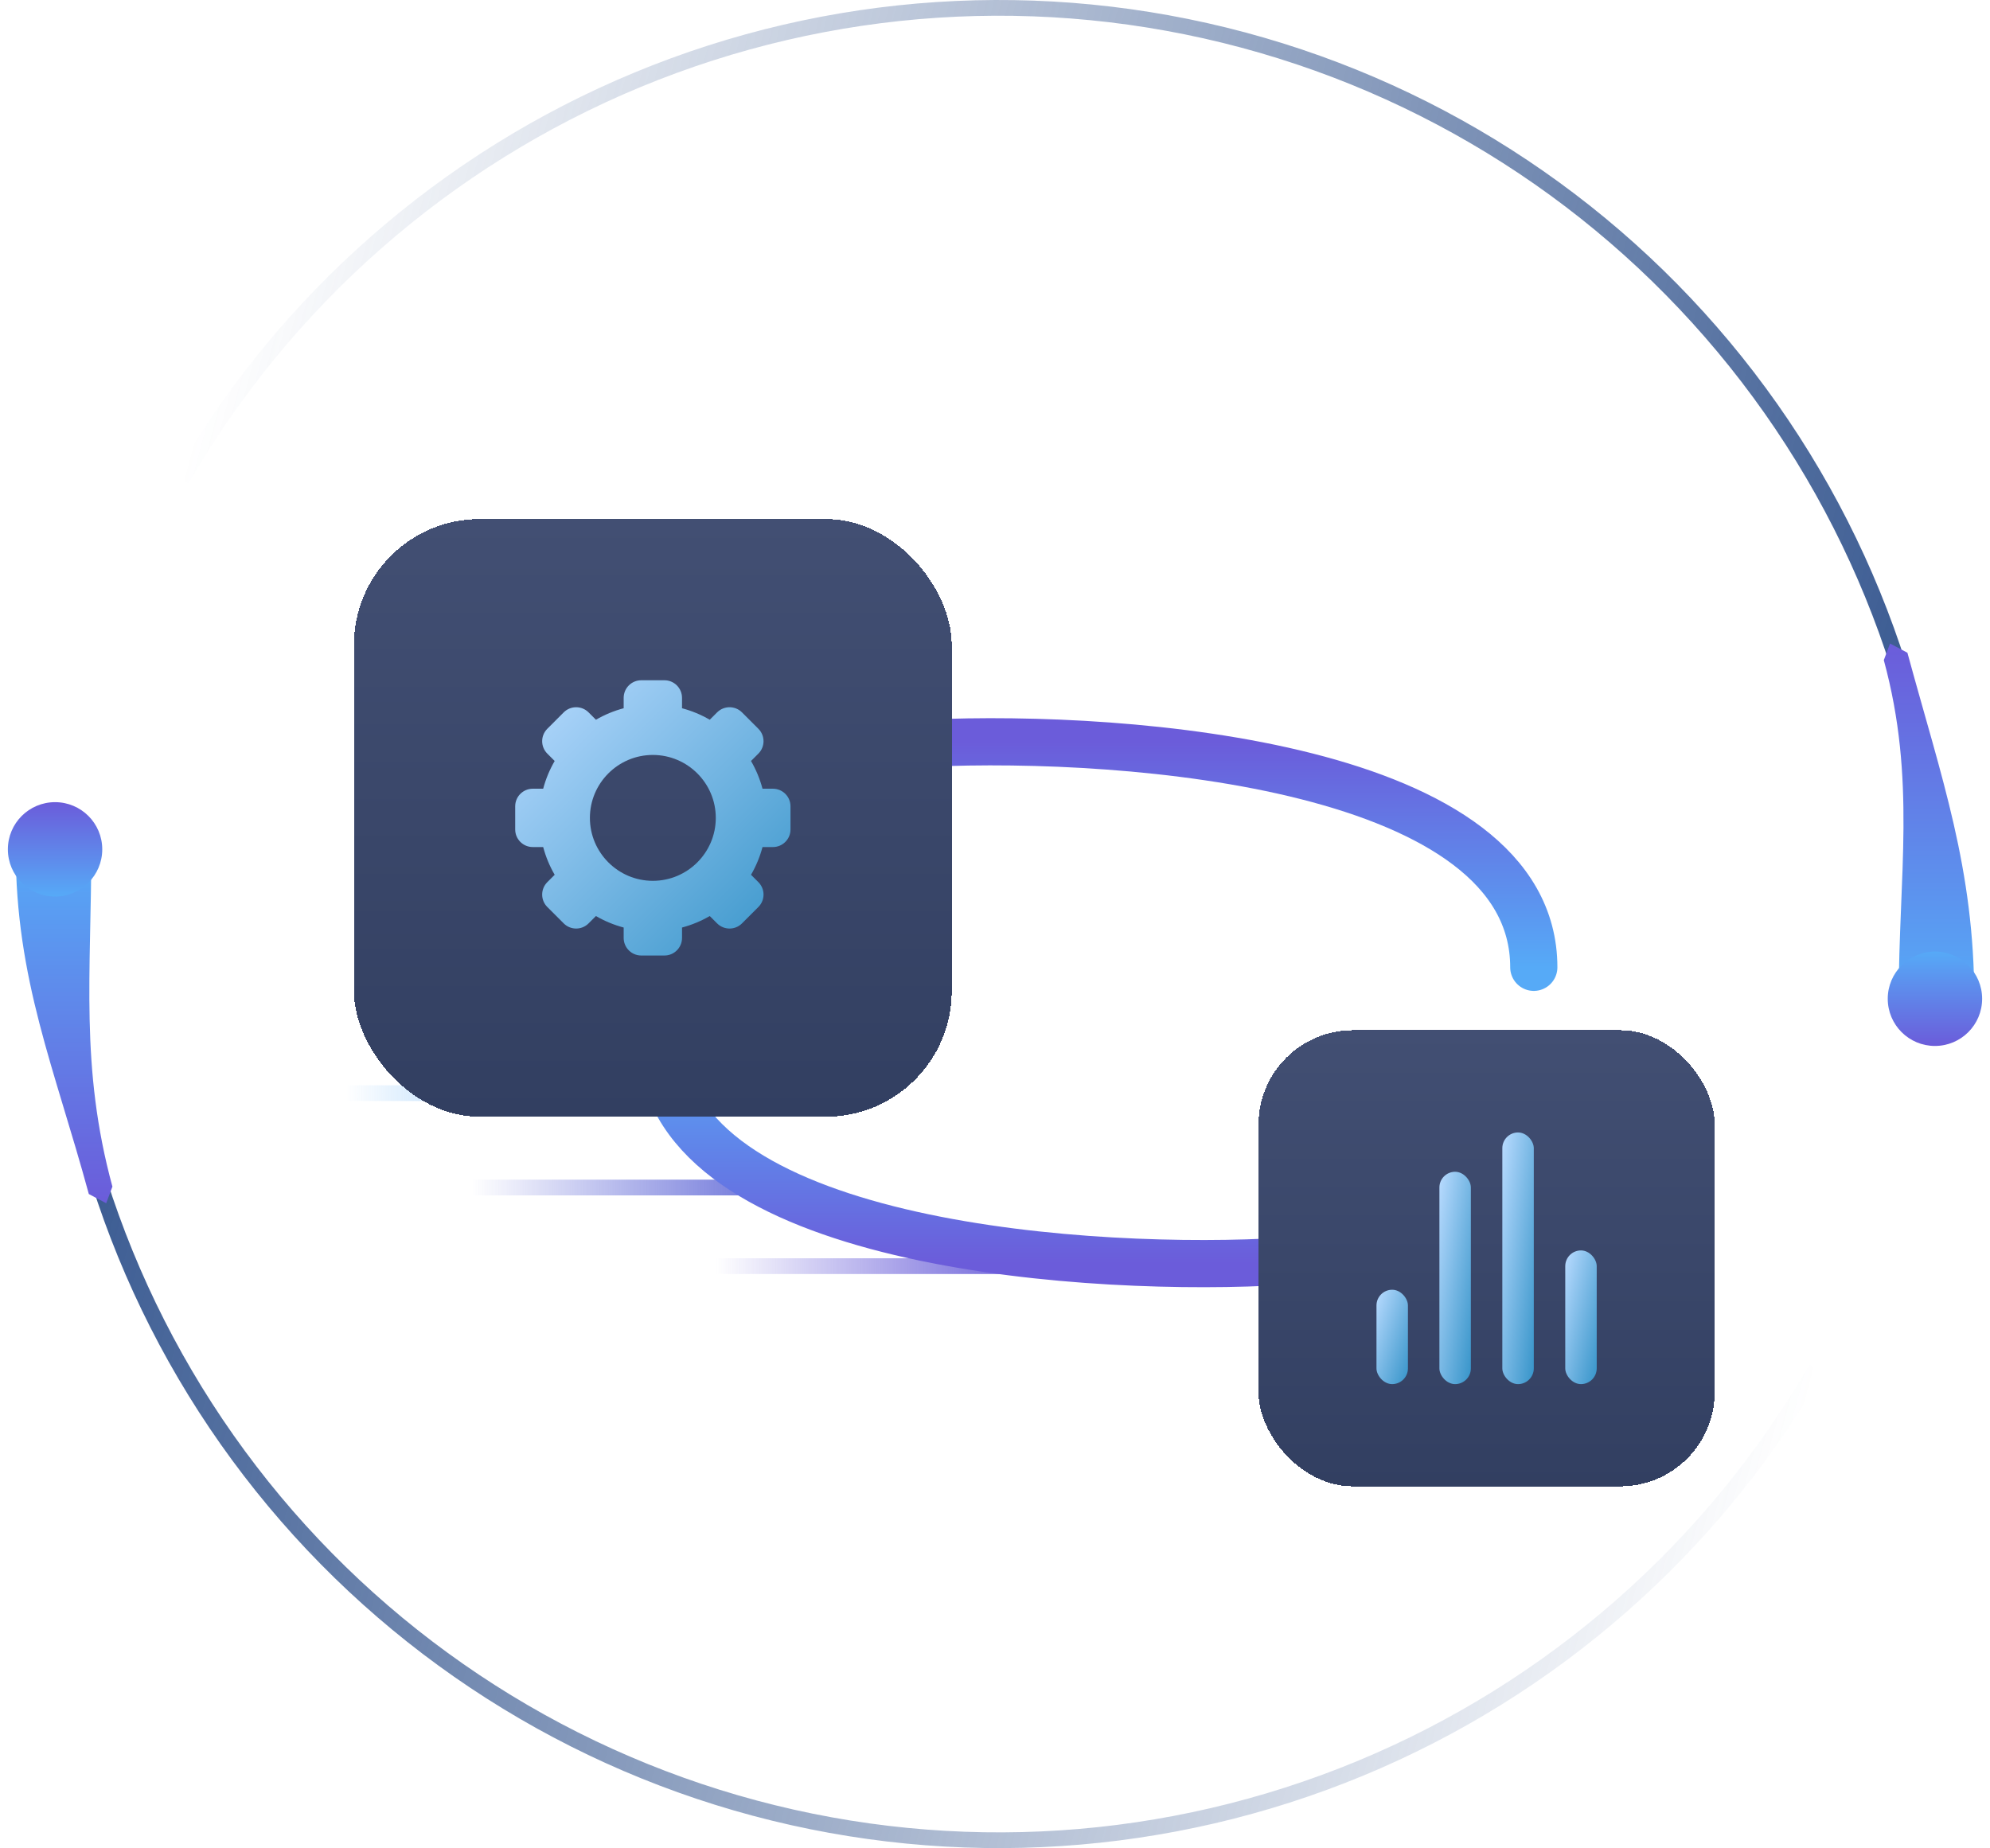
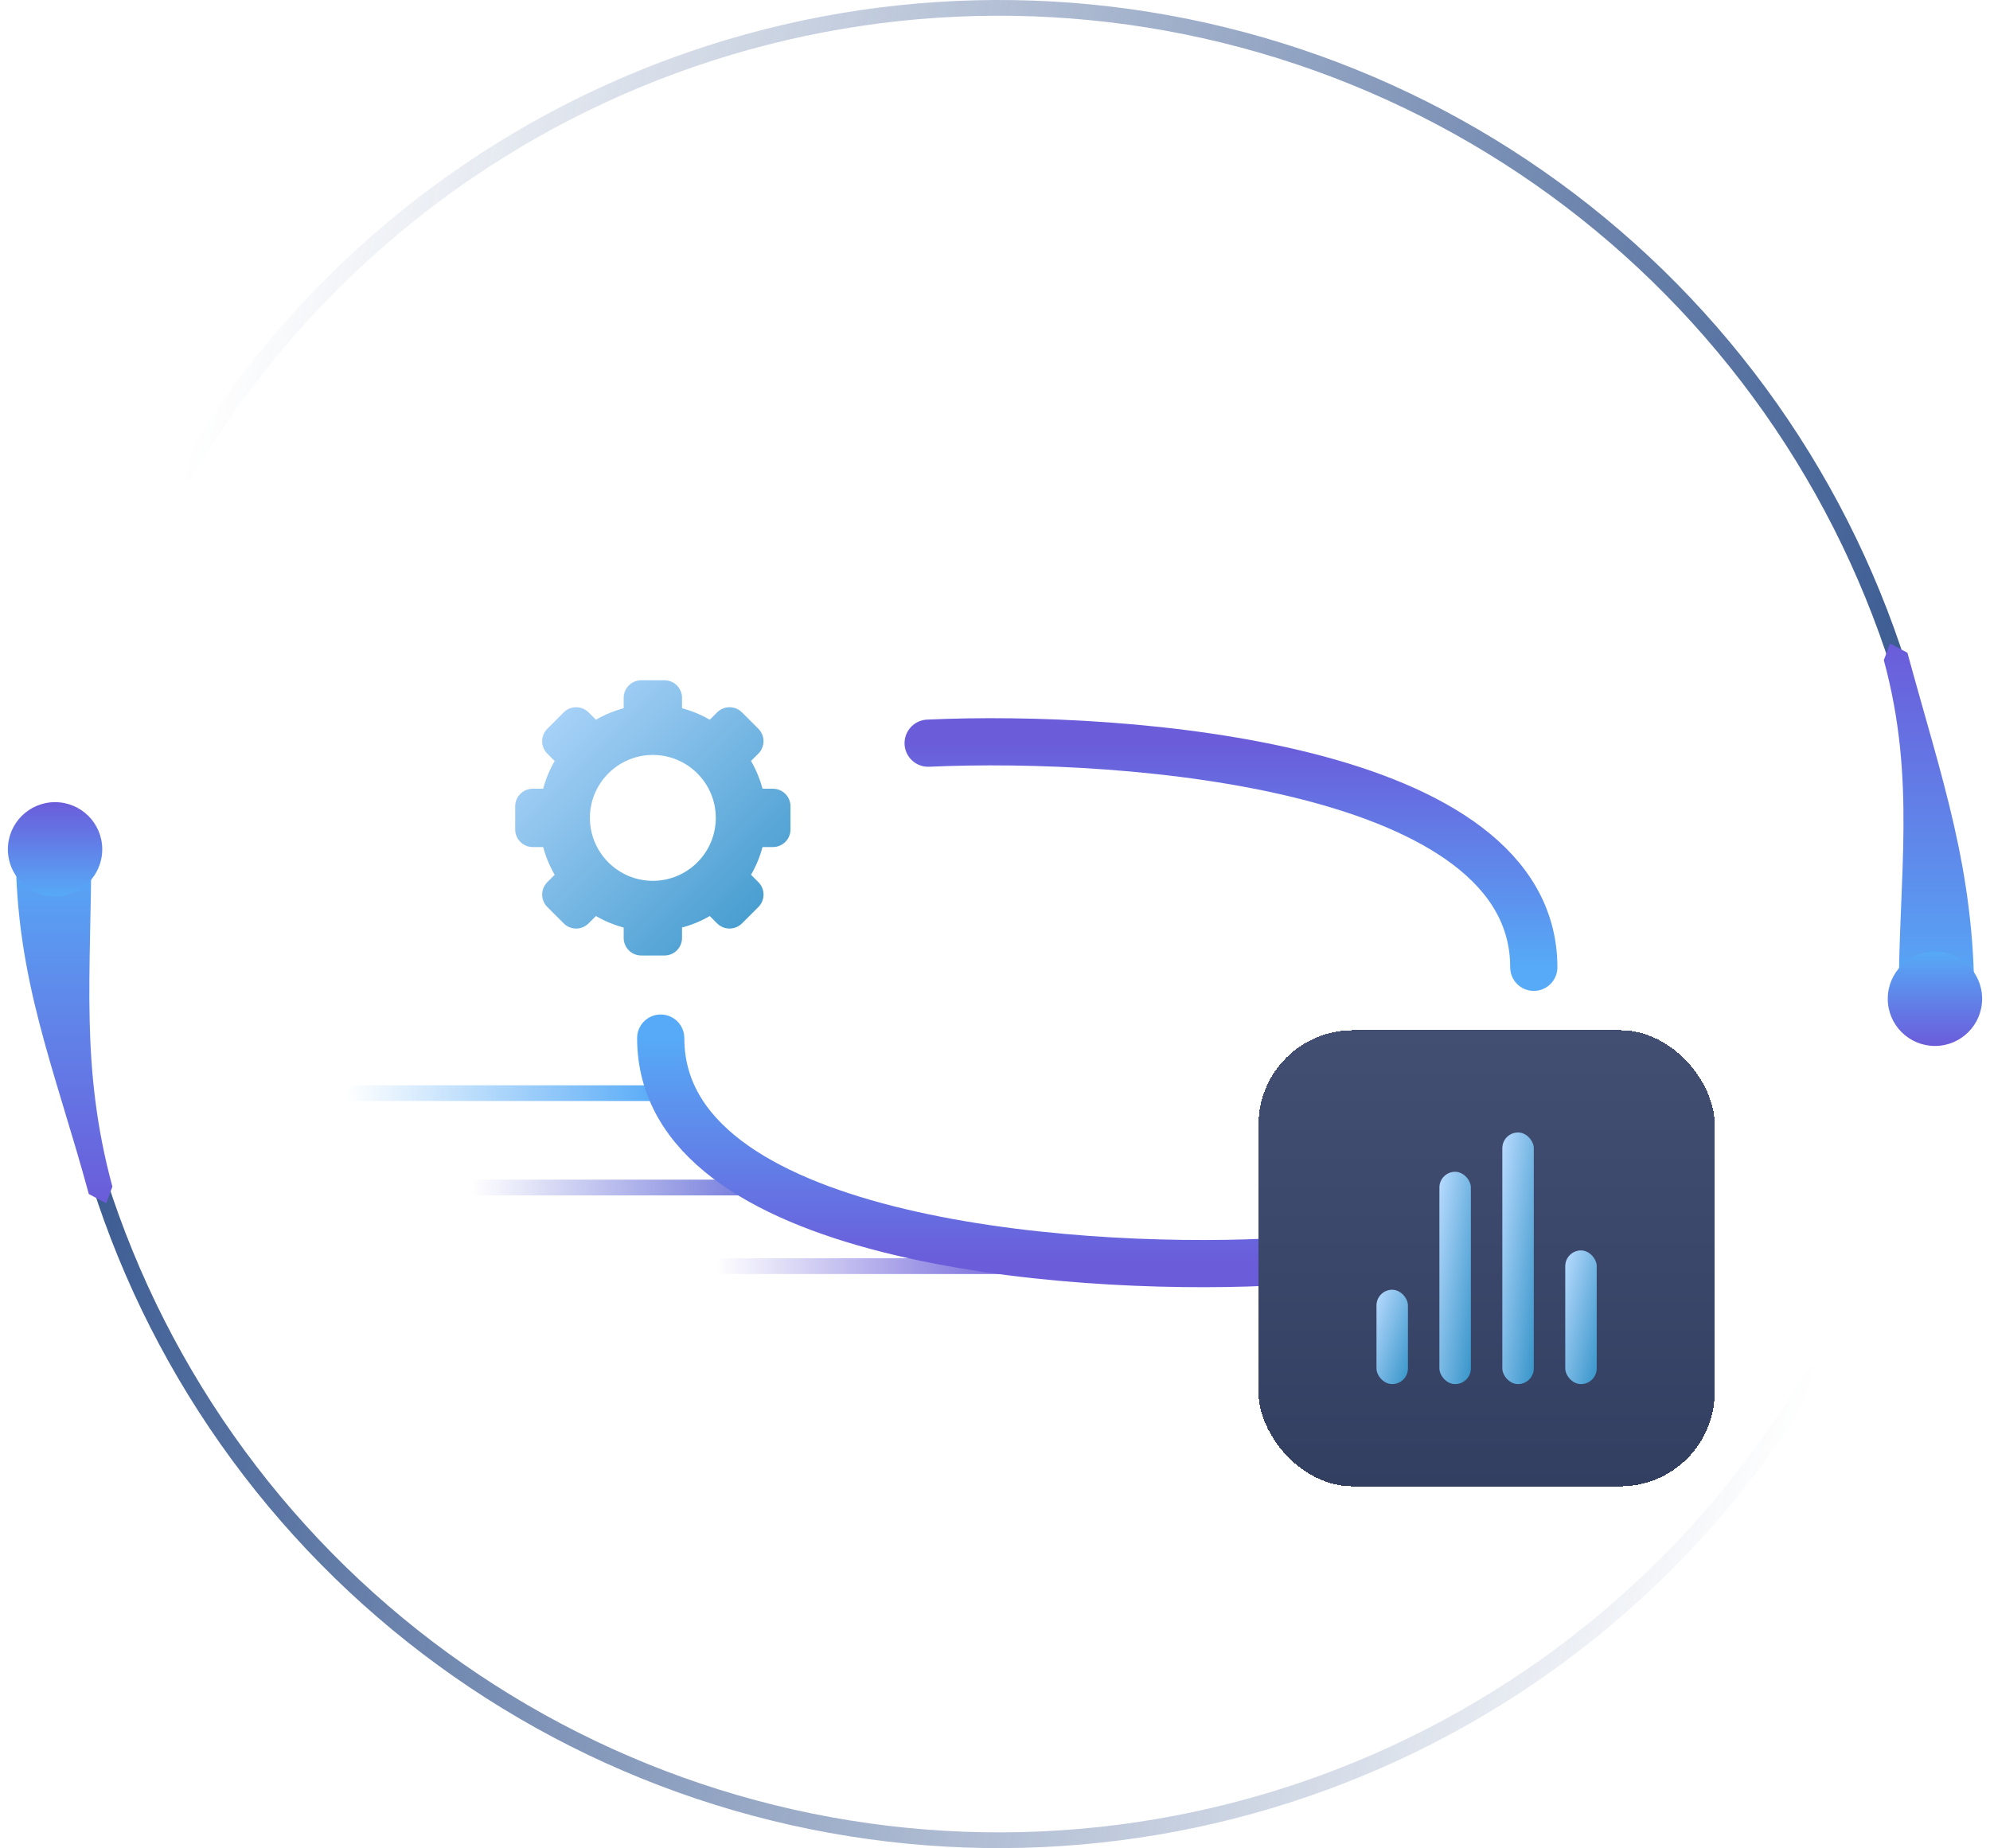
<svg xmlns="http://www.w3.org/2000/svg" width="253" height="235" viewBox="0 0 253 235" fill="none">
  <path d="M7 114C7 140.416 15.716 166.094 31.798 187.051C47.879 208.009 70.426 223.074 95.942 229.911C121.458 236.748 148.517 234.975 172.922 224.866C197.327 214.757 217.715 196.877 230.923 174" stroke="url(#paint0_linear_996_5796)" stroke-width="2" />
  <g filter="url(#filter0_f_996_5796)">
    <path d="M84 139L44 139" stroke="url(#paint1_linear_996_5796)" stroke-width="2" stroke-linecap="round" />
  </g>
  <g filter="url(#filter1_f_996_5796)">
    <path d="M100 151L60 151" stroke="url(#paint2_linear_996_5796)" stroke-width="2" stroke-linecap="round" />
  </g>
  <g filter="url(#filter2_f_996_5796)">
    <path d="M131 161L91 161" stroke="url(#paint3_linear_996_5796)" stroke-width="2" stroke-linecap="round" />
  </g>
  <path d="M118 94.5C143.667 93.333 195 97.4 195 123" stroke="url(#paint4_linear_996_5796)" stroke-width="6" stroke-linecap="round" />
  <path d="M161 160.5C135.333 161.667 84 157.6 84 132" stroke="url(#paint5_linear_996_5796)" stroke-width="6" stroke-linecap="round" />
  <g filter="url(#filter3_d_996_5796)">
    <rect x="160" y="121" width="58" height="58" rx="12" fill="url(#paint6_linear_996_5796)" shape-rendering="crispEdges" />
    <rect x="175" y="154" width="4" height="12" rx="2" fill="url(#paint7_linear_996_5796)" />
    <rect x="183" y="139" width="4" height="27" rx="2" fill="url(#paint8_linear_996_5796)" />
    <rect x="191" y="134" width="4" height="32" rx="2" fill="url(#paint9_linear_996_5796)" />
    <rect x="199" y="149" width="4" height="17" rx="2" fill="url(#paint10_linear_996_5796)" />
  </g>
  <g filter="url(#filter4_d_996_5796)">
-     <rect x="45" y="56" width="76" height="76" rx="16" fill="url(#paint11_linear_996_5796)" shape-rendering="crispEdges" />
    <path d="M98.264 90.291H96.942C96.61 89.041 96.115 87.858 95.481 86.765L96.416 85.829C97.29 84.956 97.29 83.541 96.416 82.668L94.333 80.584C93.46 79.711 92.044 79.711 91.171 80.584L90.235 81.52C89.143 80.885 87.959 80.39 86.709 80.058V78.736C86.709 77.501 85.708 76.5 84.474 76.5H81.527C80.292 76.5 79.291 77.501 79.291 78.736V80.058C78.041 80.39 76.858 80.885 75.765 81.519L74.829 80.584C73.956 79.711 72.541 79.711 71.667 80.584L69.584 82.668C68.711 83.541 68.711 84.956 69.584 85.829L70.519 86.765C69.885 87.858 69.39 89.041 69.058 90.291H67.736C66.501 90.291 65.5 91.292 65.5 92.527V95.473C65.5 96.708 66.501 97.709 67.736 97.709H69.058C69.39 98.959 69.885 100.143 70.52 101.235L69.584 102.171C68.711 103.044 68.711 104.46 69.584 105.333L71.668 107.416C72.541 108.29 73.956 108.29 74.829 107.416L75.765 106.481C76.858 107.115 78.041 107.61 79.291 107.942V109.264C79.291 110.499 80.292 111.5 81.527 111.5H84.474C85.709 111.5 86.71 110.499 86.71 109.264V107.942C87.96 107.61 89.143 107.115 90.235 106.48L91.171 107.416C92.044 108.29 93.46 108.29 94.333 107.416L96.417 105.333C96.836 104.913 97.072 104.345 97.072 103.752C97.072 103.159 96.836 102.59 96.417 102.171L95.481 101.235C96.115 100.143 96.61 98.959 96.942 97.709H98.264C99.499 97.709 100.5 96.708 100.5 95.473V92.527C100.5 91.292 99.499 90.291 98.264 90.291ZM83 102.003C78.587 102.003 74.997 98.413 74.997 94C74.997 89.587 78.587 85.997 83 85.997C87.413 85.997 91.003 89.587 91.003 94C91.003 98.413 87.413 102.003 83 102.003Z" fill="url(#paint12_linear_996_5796)" />
  </g>
  <path d="M247 121C247 94.584 238.284 68.906 222.202 47.949C206.121 26.991 183.574 11.926 158.058 5.089C132.542 -1.748 105.483 0.025 81.078 10.134C56.673 20.244 36.285 38.123 23.077 61" stroke="url(#paint13_linear_996_5796)" stroke-width="2" />
  <g filter="url(#filter5_f_996_5796)">
    <path d="M242.5 83C246.86 99.034 251 110.401 251 127H241.392C241.392 111.228 243.642 99.176 239.5 83.941L240.292 81.829L242.5 83Z" fill="url(#paint14_linear_996_5796)" />
  </g>
  <g filter="url(#filter6_f_996_5796)">
    <path d="M11.292 151.829C6.932 135.795 2 124.599 2 108H11.608C11.608 123.772 10.149 135.653 14.292 150.887L13.5 153L11.292 151.829Z" fill="url(#paint15_linear_996_5796)" />
  </g>
  <circle cx="6" cy="6" r="6" transform="matrix(1 0 0 -1 240 133)" fill="url(#paint16_linear_996_5796)" />
  <circle cx="7" cy="108" r="6" fill="url(#paint17_linear_996_5796)" />
  <defs>
    <filter id="filter0_f_996_5796" x="41" y="136" width="46" height="6" filterUnits="userSpaceOnUse" color-interpolation-filters="sRGB">
      <feFlood flood-opacity="0" result="BackgroundImageFix" />
      <feBlend mode="normal" in="SourceGraphic" in2="BackgroundImageFix" result="shape" />
      <feGaussianBlur stdDeviation="1" result="effect1_foregroundBlur_996_5796" />
    </filter>
    <filter id="filter1_f_996_5796" x="57" y="148" width="46" height="6" filterUnits="userSpaceOnUse" color-interpolation-filters="sRGB">
      <feFlood flood-opacity="0" result="BackgroundImageFix" />
      <feBlend mode="normal" in="SourceGraphic" in2="BackgroundImageFix" result="shape" />
      <feGaussianBlur stdDeviation="1" result="effect1_foregroundBlur_996_5796" />
    </filter>
    <filter id="filter2_f_996_5796" x="88" y="158" width="46" height="6" filterUnits="userSpaceOnUse" color-interpolation-filters="sRGB">
      <feFlood flood-opacity="0" result="BackgroundImageFix" />
      <feBlend mode="normal" in="SourceGraphic" in2="BackgroundImageFix" result="shape" />
      <feGaussianBlur stdDeviation="1" result="effect1_foregroundBlur_996_5796" />
    </filter>
    <filter id="filter3_d_996_5796" x="130" y="101" width="118" height="118" filterUnits="userSpaceOnUse" color-interpolation-filters="sRGB">
      <feFlood flood-opacity="0" result="BackgroundImageFix" />
      <feColorMatrix in="SourceAlpha" type="matrix" values="0 0 0 0 0 0 0 0 0 0 0 0 0 0 0 0 0 0 127 0" result="hardAlpha" />
      <feOffset dy="10" />
      <feGaussianBlur stdDeviation="15" />
      <feComposite in2="hardAlpha" operator="out" />
      <feColorMatrix type="matrix" values="0 0 0 0 0 0 0 0 0 0 0 0 0 0 0 0 0 0 0.2 0" />
      <feBlend mode="normal" in2="BackgroundImageFix" result="effect1_dropShadow_996_5796" />
      <feBlend mode="normal" in="SourceGraphic" in2="effect1_dropShadow_996_5796" result="shape" />
    </filter>
    <filter id="filter4_d_996_5796" x="15" y="36" width="136" height="136" filterUnits="userSpaceOnUse" color-interpolation-filters="sRGB">
      <feFlood flood-opacity="0" result="BackgroundImageFix" />
      <feColorMatrix in="SourceAlpha" type="matrix" values="0 0 0 0 0 0 0 0 0 0 0 0 0 0 0 0 0 0 127 0" result="hardAlpha" />
      <feOffset dy="10" />
      <feGaussianBlur stdDeviation="15" />
      <feComposite in2="hardAlpha" operator="out" />
      <feColorMatrix type="matrix" values="0 0 0 0 0 0 0 0 0 0 0 0 0 0 0 0 0 0 0.3 0" />
      <feBlend mode="normal" in2="BackgroundImageFix" result="effect1_dropShadow_996_5796" />
      <feBlend mode="normal" in="SourceGraphic" in2="effect1_dropShadow_996_5796" result="shape" />
    </filter>
    <filter id="filter5_f_996_5796" x="237.5" y="79.829" width="15.5" height="49.171" filterUnits="userSpaceOnUse" color-interpolation-filters="sRGB">
      <feFlood flood-opacity="0" result="BackgroundImageFix" />
      <feBlend mode="normal" in="SourceGraphic" in2="BackgroundImageFix" result="shape" />
      <feGaussianBlur stdDeviation="1" result="effect1_foregroundBlur_996_5796" />
    </filter>
    <filter id="filter6_f_996_5796" x="1.52588e-05" y="106" width="16.292" height="49" filterUnits="userSpaceOnUse" color-interpolation-filters="sRGB">
      <feFlood flood-opacity="0" result="BackgroundImageFix" />
      <feBlend mode="normal" in="SourceGraphic" in2="BackgroundImageFix" result="shape" />
      <feGaussianBlur stdDeviation="1" result="effect1_foregroundBlur_996_5796" />
    </filter>
    <linearGradient id="paint0_linear_996_5796" x1="231" y1="174" x2="7" y2="114" gradientUnits="userSpaceOnUse">
      <stop stop-color="#30528C" stop-opacity="0" />
      <stop offset="1" stop-color="#30528C" />
    </linearGradient>
    <linearGradient id="paint1_linear_996_5796" x1="44" y1="139" x2="84" y2="139" gradientUnits="userSpaceOnUse">
      <stop stop-color="#56AAF7" stop-opacity="0" />
      <stop offset="1" stop-color="#56AAF7" />
    </linearGradient>
    <linearGradient id="paint2_linear_996_5796" x1="60" y1="151" x2="100" y2="151" gradientUnits="userSpaceOnUse">
      <stop stop-color="#636BD7" stop-opacity="0" />
      <stop offset="1" stop-color="#636BD7" />
    </linearGradient>
    <linearGradient id="paint3_linear_996_5796" x1="91" y1="161" x2="131" y2="161" gradientUnits="userSpaceOnUse">
      <stop stop-color="#6B60D9" stop-opacity="0" />
      <stop offset="1" stop-color="#6B60D9" />
    </linearGradient>
    <linearGradient id="paint4_linear_996_5796" x1="156.5" y1="94.323" x2="156.5" y2="123" gradientUnits="userSpaceOnUse">
      <stop stop-color="#6B5CDA" />
      <stop offset="1" stop-color="#56AAF7" />
    </linearGradient>
    <linearGradient id="paint5_linear_996_5796" x1="122.5" y1="160.677" x2="122.5" y2="132" gradientUnits="userSpaceOnUse">
      <stop stop-color="#6B5CDA" />
      <stop offset="1" stop-color="#56AAF7" />
    </linearGradient>
    <linearGradient id="paint6_linear_996_5796" x1="189" y1="121" x2="189" y2="179" gradientUnits="userSpaceOnUse">
      <stop stop-color="#424F73" />
      <stop offset="1" stop-color="#323F61" />
    </linearGradient>
    <linearGradient id="paint7_linear_996_5796" x1="175" y1="154" x2="182.2" y2="156.4" gradientUnits="userSpaceOnUse">
      <stop stop-color="#B9DBFF" />
      <stop offset="1" stop-color="#3694C9" />
    </linearGradient>
    <linearGradient id="paint8_linear_996_5796" x1="183" y1="139" x2="190.828" y2="140.16" gradientUnits="userSpaceOnUse">
      <stop stop-color="#B9DBFF" />
      <stop offset="1" stop-color="#3694C9" />
    </linearGradient>
    <linearGradient id="paint9_linear_996_5796" x1="191" y1="134" x2="198.877" y2="134.985" gradientUnits="userSpaceOnUse">
      <stop stop-color="#B9DBFF" />
      <stop offset="1" stop-color="#3694C9" />
    </linearGradient>
    <linearGradient id="paint10_linear_996_5796" x1="199" y1="149" x2="206.58" y2="150.784" gradientUnits="userSpaceOnUse">
      <stop stop-color="#B9DBFF" />
      <stop offset="1" stop-color="#3694C9" />
    </linearGradient>
    <linearGradient id="paint11_linear_996_5796" x1="83" y1="56" x2="83" y2="132" gradientUnits="userSpaceOnUse">
      <stop stop-color="#424F73" />
      <stop offset="1" stop-color="#323F61" />
    </linearGradient>
    <linearGradient id="paint12_linear_996_5796" x1="65.5" y1="76.5" x2="100.5" y2="111.5" gradientUnits="userSpaceOnUse">
      <stop stop-color="#B9DBFF" />
      <stop offset="1" stop-color="#3694C9" />
    </linearGradient>
    <linearGradient id="paint13_linear_996_5796" x1="23" y1="61" x2="247" y2="121" gradientUnits="userSpaceOnUse">
      <stop stop-color="#30528C" stop-opacity="0" />
      <stop offset="1" stop-color="#30528C" />
    </linearGradient>
    <linearGradient id="paint14_linear_996_5796" x1="245.25" y1="81.829" x2="245.25" y2="127" gradientUnits="userSpaceOnUse">
      <stop stop-color="#6B5CDA" />
      <stop offset="1" stop-color="#56AAF7" />
    </linearGradient>
    <linearGradient id="paint15_linear_996_5796" x1="8.146" y1="153" x2="8.146" y2="108" gradientUnits="userSpaceOnUse">
      <stop stop-color="#6B5CDA" />
      <stop offset="1" stop-color="#56AAF7" />
    </linearGradient>
    <linearGradient id="paint16_linear_996_5796" x1="6" y1="0" x2="6" y2="12" gradientUnits="userSpaceOnUse">
      <stop stop-color="#6B5CDA" />
      <stop offset="1" stop-color="#56AAF7" />
    </linearGradient>
    <linearGradient id="paint17_linear_996_5796" x1="7" y1="102" x2="7" y2="114" gradientUnits="userSpaceOnUse">
      <stop stop-color="#6B5CDA" />
      <stop offset="1" stop-color="#56AAF7" />
    </linearGradient>
  </defs>
</svg>